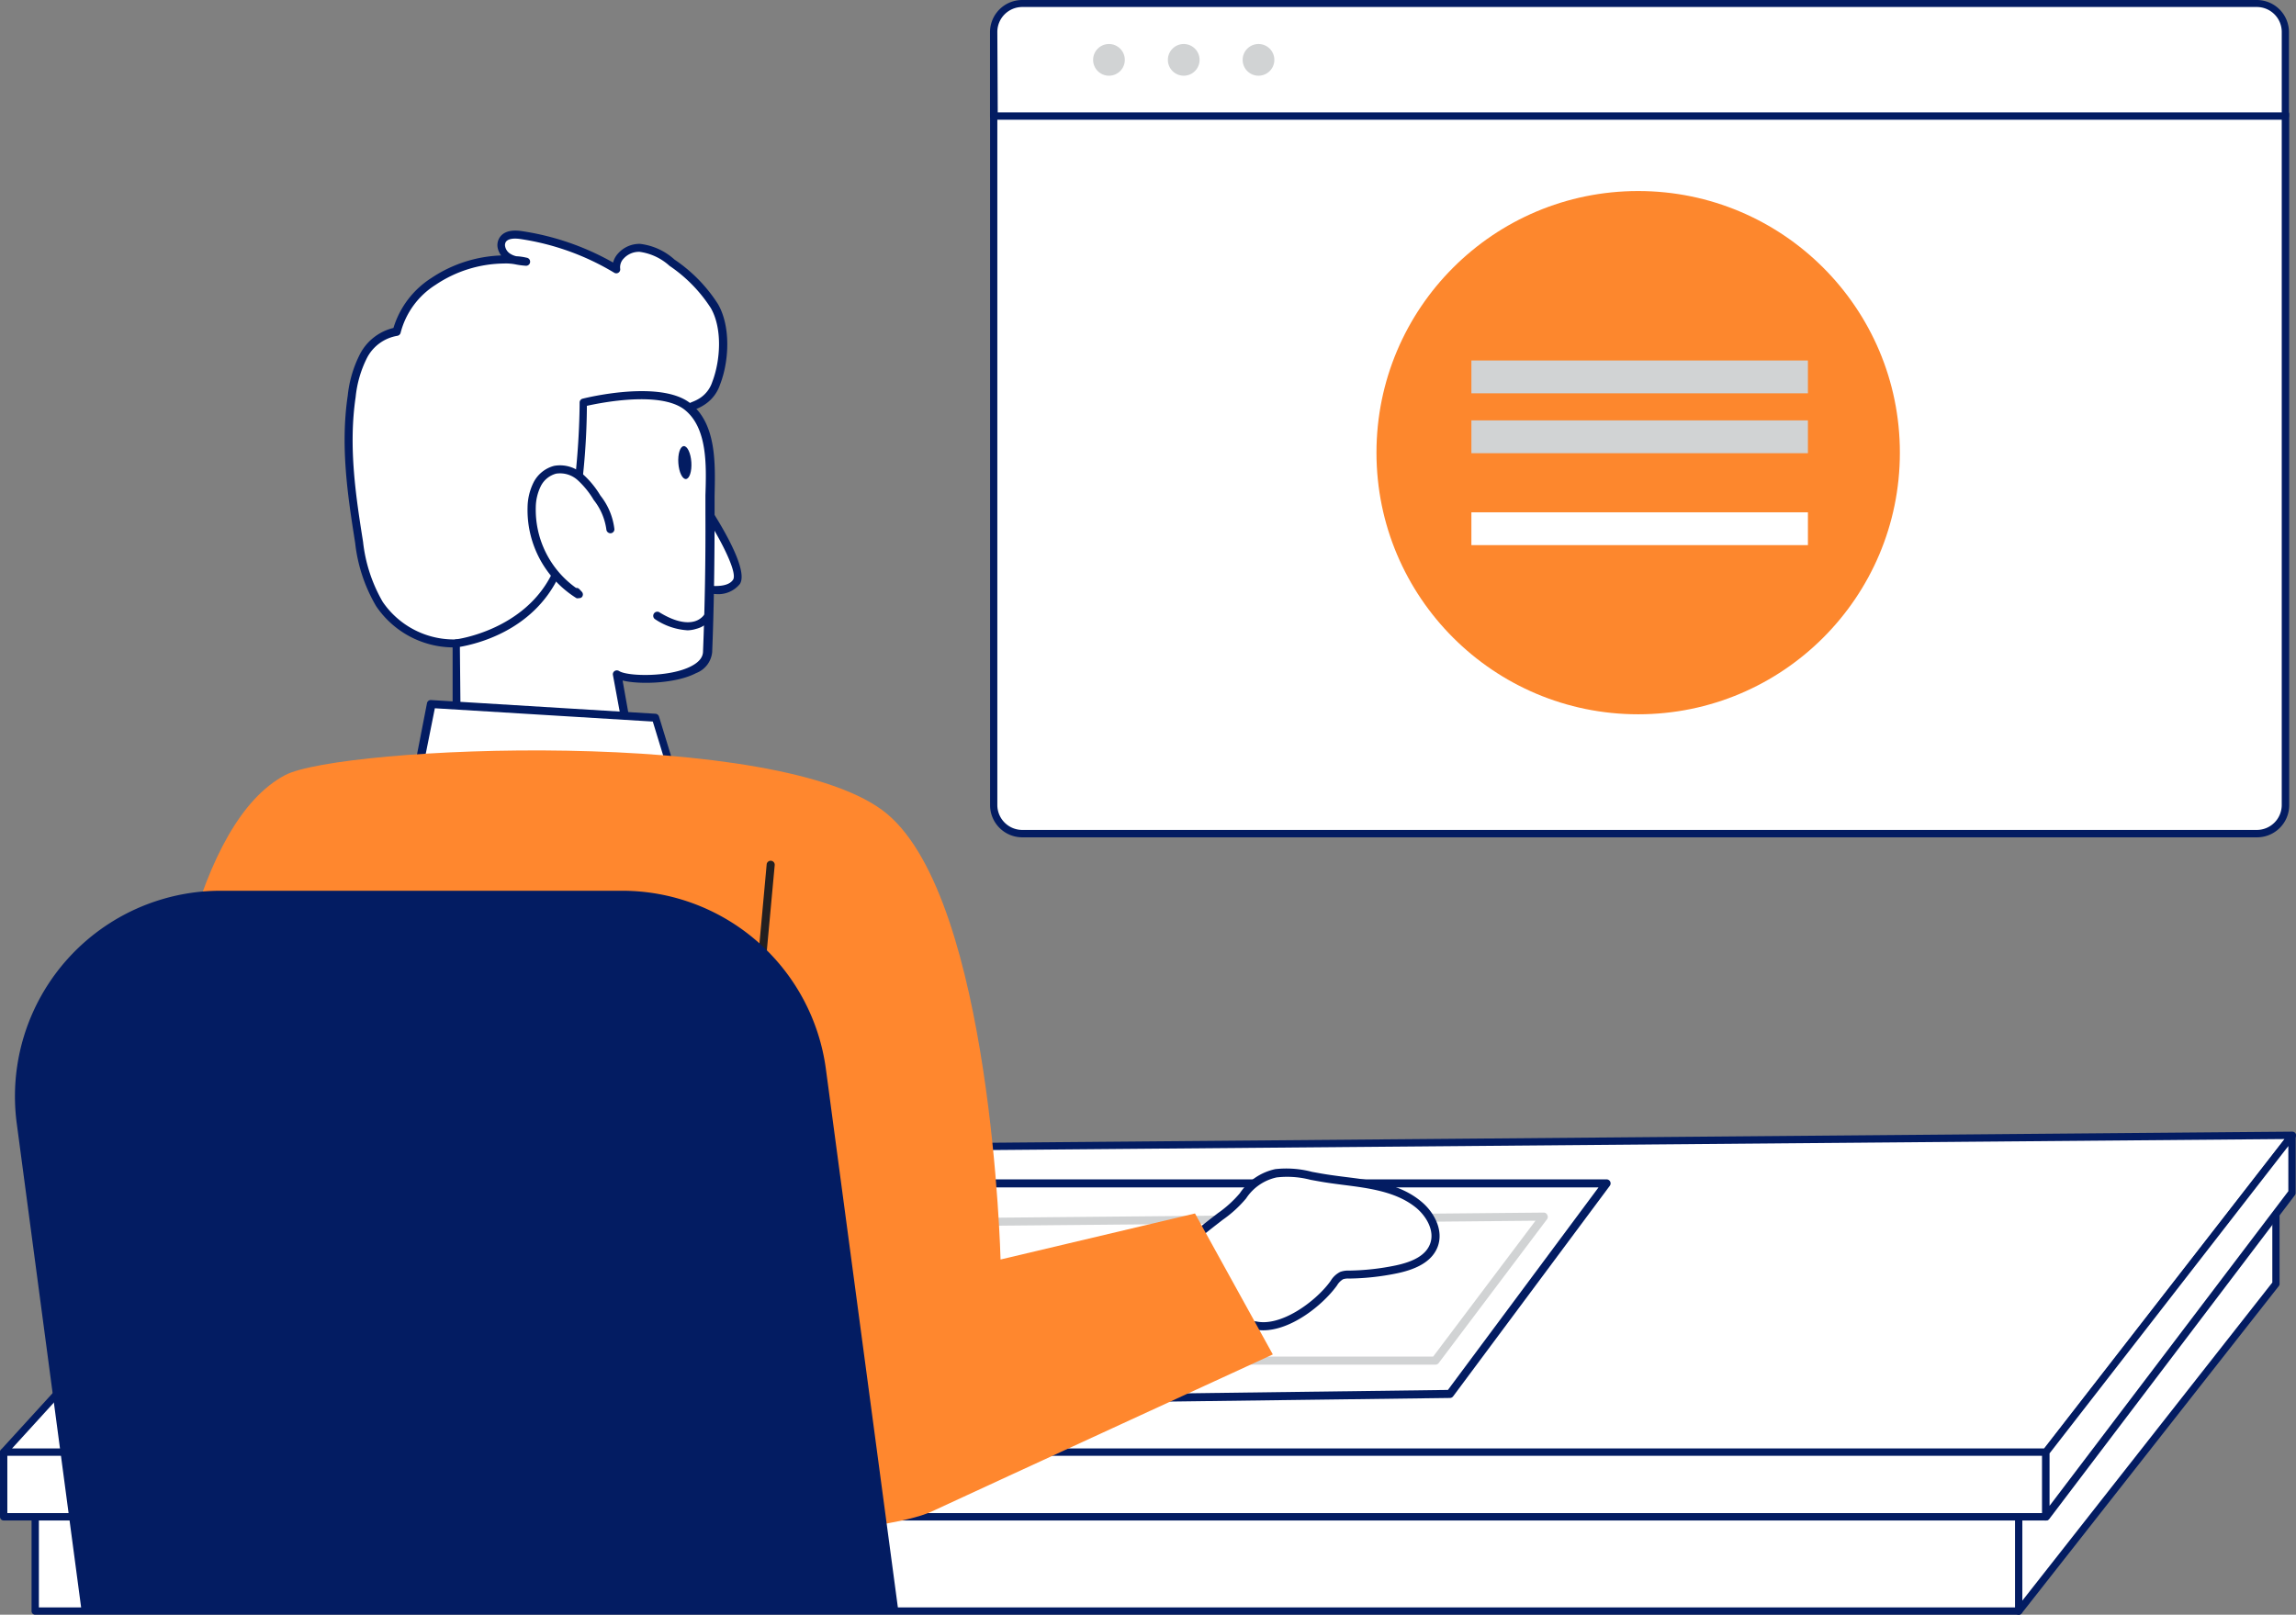
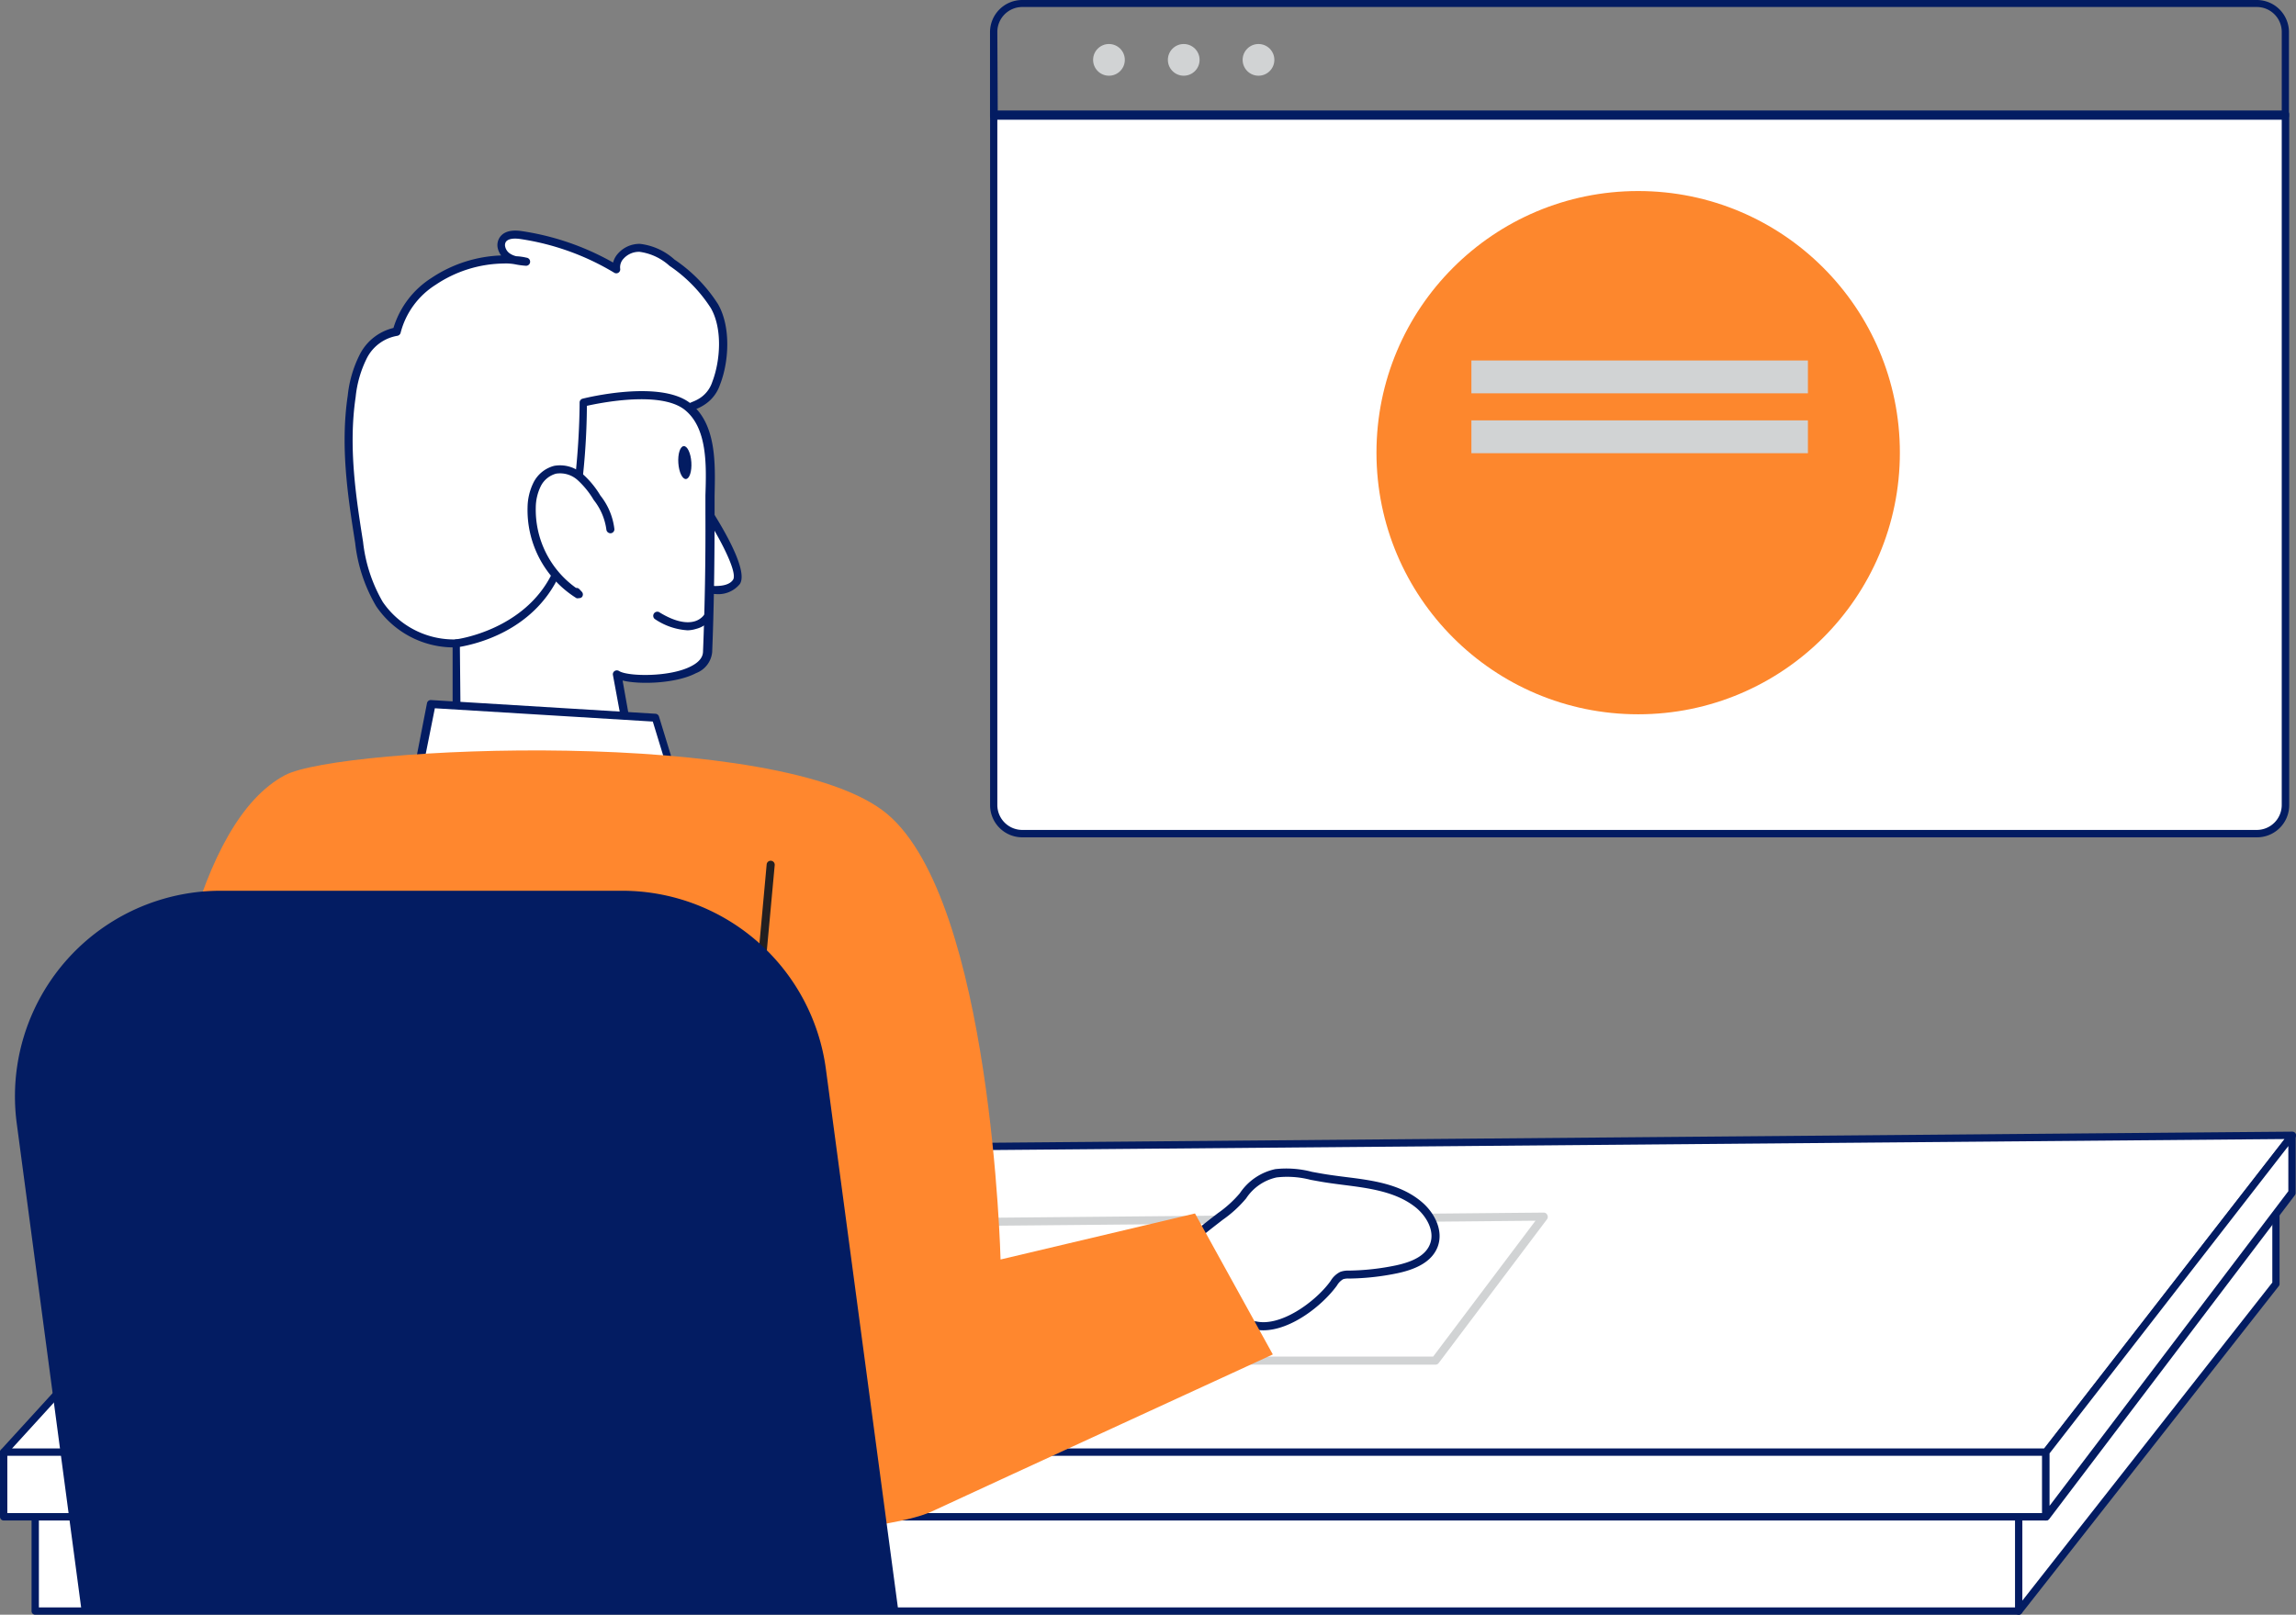
<svg xmlns="http://www.w3.org/2000/svg" width="552.717" height="388.823" viewBox="0 0 552.717 388.823">
  <rect x="0" y="0" width="552.717" height="388.823" fill="#808080" stroke="none" />
  <defs>
    <style>.a{fill:#fff;}.b{fill:#031c62;}.c{fill:#d1d3d4;}.d{fill:#ff872e;}.e{fill:#231f20;}.f{fill:#fd872d;}</style>
  </defs>
  <g transform="translate(-57.379 -49.66)">
    <path class="a" d="M61.75,278.5v22.707h477.5l61.9-78.815V195.17Z" transform="translate(4.098 136.406)" />
    <path class="b" d="M539.671,302.494H62.172a.872.872,0,0,1-.872-.872V278.916a.872.872,0,0,1,.736-.872l539.4-83.309a.891.891,0,0,1,.717.213.853.853,0,0,1,.31.659v27.221a.814.814,0,0,1-.194.542l-61.9,78.815a.892.892,0,0,1-.7.31ZM63.063,300.731h476.2L600.719,222.5V196.633L63.063,279.671Z" transform="translate(3.676 135.989)" />
    <path class="a" d="M126.712,177.258a21.641,21.641,0,0,1-18.619-9.493,37.315,37.315,0,0,1-4.882-14.821c-1.841-11.8-3.546-23.385-1.782-35.242a27.124,27.124,0,0,1,2.906-9.687,11.121,11.121,0,0,1,7.943-5.812,20.6,20.6,0,0,1,8.854-12.07,30.631,30.631,0,0,1,22.319-4.8,8.486,8.486,0,0,1-4.514-1.259,3.119,3.119,0,0,1-1.007-4.146c.949-1.279,2.829-1.221,4.4-.988a61.707,61.707,0,0,1,22.9,8.176c-.426-2.848,2.693-5.231,5.58-5.154a14.143,14.143,0,0,1,7.75,3.565A36.811,36.811,0,0,1,188.768,96c2.945,5.134,2.519,13.155.426,18.561a8.467,8.467,0,0,1-3.236,4.34c-1.124.833-2.635,1.143-3.739,1.937-2.247,1.589-1.647.639-2.616,3.468-2.092,6.1-3.216,11.9-6.471,17.631a110.279,110.279,0,0,1-11.043,15.5,59.034,59.034,0,0,1-22.862,17.437A32.936,32.936,0,0,1,126.712,177.258Z" transform="translate(40.599 27.319)" />
    <path class="b" d="M127.4,178.679h-.252a22.532,22.532,0,0,1-19.374-9.939,38.342,38.342,0,0,1-5.037-15.209c-1.7-10.811-3.642-23.075-1.782-35.513a28.287,28.287,0,0,1,3-10.075,12.322,12.322,0,0,1,8-6.18,21.738,21.738,0,0,1,9.106-12.012,32.181,32.181,0,0,1,16.817-5.444,4.785,4.785,0,0,1-.853-1.937,3.391,3.391,0,0,1,.6-2.538c1.434-1.937,4.34-1.511,5.309-1.376a63.431,63.431,0,0,1,21.893,7.556,5.115,5.115,0,0,1,1.2-2.189,6.9,6.9,0,0,1,5.289-2.306,14.918,14.918,0,0,1,8.292,3.778A36.811,36.811,0,0,1,190.1,96.048c3.139,5.5,2.616,13.911.465,19.374A9.2,9.2,0,0,1,187,120.13a10.484,10.484,0,0,1-2.151,1.143,8.506,8.506,0,0,0-1.627.814l-1.066.717c-.542.349-.542.349-.833,1.221l-.349,1.046c-.6,1.782-1.143,3.526-1.666,5.27a58.608,58.608,0,0,1-4.863,12.535,113.012,113.012,0,0,1-11.16,15.635,59.6,59.6,0,0,1-23.249,17.611A33.905,33.905,0,0,1,127.4,178.679Zm11.334-92.435a30.011,30.011,0,0,0-16.6,5.115,19.374,19.374,0,0,0-8.447,11.528.988.988,0,0,1-.833.775,10.113,10.113,0,0,0-7.227,5.231,26.853,26.853,0,0,0-2.771,9.493c-1.8,12.128.1,24.237,1.782,34.874a36.812,36.812,0,0,0,4.727,14.453,20.75,20.75,0,0,0,17.8,9.048h0a32.1,32.1,0,0,0,12.148-2.422,57.561,57.561,0,0,0,22.474-17.03,112.139,112.139,0,0,0,10.966-15.364,58.548,58.548,0,0,0,4.708-12.148c.523-1.763,1.066-3.526,1.686-5.347l.329-1.007c.446-1.356.562-1.569,1.627-2.247l1.007-.678a10.4,10.4,0,0,1,1.937-1.007,9.4,9.4,0,0,0,1.763-.911,7.381,7.381,0,0,0,2.906-3.875c1.937-5.057,2.48-12.768-.349-17.727a35.282,35.282,0,0,0-9.958-10.191,13.388,13.388,0,0,0-7.188-3.371,4.979,4.979,0,0,0-3.875,1.647,3,3,0,0,0-.814,2.4.949.949,0,0,1-1.453.969,61.223,61.223,0,0,0-22.552-8.1c-1.821-.271-2.964,0-3.468.62a1.473,1.473,0,0,0-.233,1.085,2.712,2.712,0,0,0,1.046,1.7,4.553,4.553,0,0,0,1.647.736,13.444,13.444,0,0,1,2.461.349.977.977,0,1,1-.252,1.937,18.312,18.312,0,0,1-2.519-.349,12.391,12.391,0,0,0-2.48-.194Z" transform="translate(40.141 26.867)" />
    <path class="a" d="M144.623,111.59s11.3,16.6,9.048,20.111-9.881,1.3-9.881,1.3" transform="translate(81.005 58.055)" />
    <path class="b" d="M149.061,135.115a20.033,20.033,0,0,1-5.076-.717.988.988,0,0,1-.659-1.2.949.949,0,0,1,1.2-.659c1.937.542,7.285,1.472,8.8-.891,1.182-1.937-3.778-11.315-9.028-19.045a.97.97,0,0,1,1.608-1.085c2.732,4.01,11.47,17.437,9.048,21.176A6.684,6.684,0,0,1,149.061,135.115Z" transform="translate(80.538 57.586)" />
    <path class="a" d="M169.8,101.5c7.11,5.657,5.231,17.844,5.27,25.748q0,16.72-.581,33.382c-.291,7.052-18.541,7.44-21.8,5.367l3.429,18.6-42-4.534V158.537s16.933-2.054,23.889-16.526,6.684-41.461,6.684-41.461S162.846,95.978,169.8,101.5Z" transform="translate(53.191 46.04)" />
    <path class="b" d="M156.592,186.033h-.1l-42.023-4.553a.949.949,0,0,1-.852-.949V159.005a.949.949,0,0,1,.852-.969c.155,0,16.488-2.17,23.133-15.964s6.587-40.686,6.587-41.035a.949.949,0,0,1,.736-.949c.756-.194,18.7-4.63,25.942,1.124h0c6.3,5,5.987,14.55,5.812,22.222v4.282c0,11.1-.136,22.339-.581,33.421a6.025,6.025,0,0,1-3.875,5.037c-4.785,2.519-13.562,2.809-17.689,1.782l3.022,16.972a1.027,1.027,0,0,1-.252.833.988.988,0,0,1-.717.271Zm-41.035-6.374,39.853,4.3-3.2-17.321a.93.93,0,0,1,.407-.969,1.007,1.007,0,0,1,1.066,0c2.092,1.337,12.341,1.531,17.437-1.2,1.782-.93,2.712-2.073,2.771-3.391.446-11.043.639-22.261.581-33.324v-4.379c.232-7.227.523-16.236-5.018-20.634h0c-5.812-4.553-20.111-1.686-23.52-.93,0,4.611-.407,27.821-6.781,41.112s-20.188,16.294-23.792,16.933Z" transform="translate(52.722 45.572)" />
    <path class="a" d="M142.443,122.392a15.035,15.035,0,0,0-3.216-7.595,21.679,21.679,0,0,0-4.088-5,7.362,7.362,0,0,0-6.025-1.744,6.839,6.839,0,0,0-4.32,3.507,13.232,13.232,0,0,0-1.317,5.541,23.889,23.889,0,0,0,11.3,21.021l-.62-.659" transform="translate(61.951 54.654)" />
    <path class="b" d="M135.276,139.472a.93.93,0,0,1-.581,0,24.993,24.993,0,0,1-11.76-21.893,13.853,13.853,0,0,1,1.434-5.948,7.75,7.75,0,0,1,4.96-4.01,8.137,8.137,0,0,1,6.839,1.937,22.087,22.087,0,0,1,4.3,5.212,15.906,15.906,0,0,1,3.371,8.1.969.969,0,0,1-.93.988,1.007,1.007,0,0,1-1.007-.93,14.589,14.589,0,0,0-3.042-7.091,20.828,20.828,0,0,0-3.875-4.785,6.3,6.3,0,0,0-5.192-1.55,5.812,5.812,0,0,0-3.681,3.022,11.916,11.916,0,0,0-1.2,5.115,23.133,23.133,0,0,0,9.687,19.374.949.949,0,0,1,.794.291l.62.659a.949.949,0,0,1,0,1.259.93.93,0,0,1-.736.252Z" transform="translate(61.445 54.216)" />
    <ellipse class="b" cx="1.569" cy="3.972" rx="1.569" ry="3.972" transform="translate(220.408 157.189) rotate(-3.85)" />
    <path class="a" d="M109.39,152.368l2.964-15.228,53.977,3.294,3.391,10.985S140.079,166.763,109.39,152.368Z" transform="translate(48.757 82.006)" />
    <path class="b" d="M137.873,159.921a66.9,66.9,0,0,1-28.422-6.161.969.969,0,0,1-.542-1.066l2.964-15.248a.93.93,0,0,1,1.007-.775l53.977,3.294a.949.949,0,0,1,.872.678l3.371,11a.949.949,0,0,1-.484,1.143,79.436,79.436,0,0,1-32.743,7.13Zm-26.833-7.614c27.124,12.225,53.4,1.259,58.123-.891l-2.926-9.571-52.466-3.2Z" transform="translate(48.289 81.564)" />
    <path class="a" d="M151.467,126.16s-3.022,5.812-12.477,0" transform="translate(76.505 71.713)" />
    <path class="b" d="M146.847,130.223a15.654,15.654,0,0,1-7.943-2.732.988.988,0,0,1,1.027-1.666c3.332,2.073,6.258,2.848,8.447,2.267a4.4,4.4,0,0,0,2.654-1.937.971.971,0,0,1,1.724.891,6.374,6.374,0,0,1-3.875,2.829A7.614,7.614,0,0,1,146.847,130.223Z" transform="translate(76.088 71.216)" />
    <path class="a" d="M549.472,267.066H57.83l65.8-72.189,485.094-4.107Z" transform="translate(0.423 132.281)" />
    <path class="b" d="M549.9,268.369H58.253a.833.833,0,0,1-.794-.523.853.853,0,0,1,.155-.949l65.873-72.169a.833.833,0,0,1,.639-.291L609.22,190.31h0a.911.911,0,0,1,.794.484.969.969,0,0,1-.1.949l-59.227,76.3A.891.891,0,0,1,549.9,268.369ZM60.268,266.606H549.45l57.871-74.514L124.455,196.2Z" transform="translate(0 131.85)" />
    <path class="a" d="M329.389,247.443l37.644-50.7H192.006L139.56,249.884Z" transform="translate(77.039 137.877)" />
-     <path class="b" d="M140.029,251.321a.949.949,0,0,1-.891-.581.988.988,0,0,1,.194-1.066L191.8,196.531a.911.911,0,0,1,.678-.291H367.561a.969.969,0,0,1,.775,1.55l-37.7,50.683a.988.988,0,0,1-.756.407L140.01,251.321Zm52.853-53.144-50.509,51.187,187-2.422,36.249-48.765Zm136.976,49.734Z" transform="translate(76.57 137.409)" />
    <path class="a" d="M343.429,200.87l-26.117,34.68H148.64l39.446-33.227Z" transform="translate(85.551 141.749)" />
    <path class="c" d="M317.788,236.988H149.115a.969.969,0,0,1-.62-1.724l39.427-33.227a1.046,1.046,0,0,1,.62-.213l155.343-1.453a.93.93,0,0,1,.872.523.988.988,0,0,1,0,1.027L318.641,236.6A.988.988,0,0,1,317.788,236.988ZM151.77,235.05H317.3l24.644-32.723-153.057,1.414Z" transform="translate(85.076 141.28)" />
    <rect class="a" width="491.623" height="15.558" transform="translate(58.253 399.347)" />
    <path class="b" d="M549.894,247H58.252a.891.891,0,0,1-.872-.891v-15.5a.891.891,0,0,1,.872-.891H549.894a.891.891,0,0,1,.872.891v15.5a.891.891,0,0,1-.872.891ZM59.143,245.219H549V231.425H59.143Z" transform="translate(0.001 168.794)" />
    <path class="a" d="M223.032,232.043c6.723,1.686,15.5-5,19.045-9.92a5.347,5.347,0,0,1,2.034-1.937,4.61,4.61,0,0,1,1.782-.232,60.658,60.658,0,0,0,11.373-1.259c3.642-.775,7.75-2.286,8.99-5.812s-.736-7.382-3.565-9.687c-6.432-5.425-15.713-5.134-23.985-6.645a30.417,30.417,0,0,0-10.365-1.007,12.768,12.768,0,0,0-7.924,5.425,36.1,36.1,0,0,1-6.858,6.045q-5.522,4.34-10.888,8.8c5.812,4.9,11.625,11.625,18.173,15.5a8.524,8.524,0,0,0,2.189.736Z" transform="translate(136.201 136.673)" />
    <path class="b" d="M225.749,233.847a9.821,9.821,0,0,1-2.5-.31h0a9.1,9.1,0,0,1-2.422-.988,74.673,74.673,0,0,1-12.361-10.133c-2.054-1.937-3.875-3.759-5.948-5.405a.969.969,0,0,1,0-1.492c3.623-3,7.285-5.967,10.908-8.8l1.414-1.085a27.57,27.57,0,0,0,5.27-4.785,13.7,13.7,0,0,1,8.544-5.812,24.159,24.159,0,0,1,8.835.659l1.937.349c1.937.349,4.01.62,6.006.872,6.549.814,13.31,1.666,18.425,5.987,3.022,2.519,5.386,6.858,3.875,10.85-1.221,3.158-4.379,5.231-9.687,6.355a60.744,60.744,0,0,1-11.625,1.279,4.01,4.01,0,0,0-1.434.155,4.165,4.165,0,0,0-1.472,1.492l-.155.213C239.951,227.861,232.472,233.847,225.749,233.847Zm-1.937-2.189c6.045,1.531,14.492-4.689,18.037-9.532l.136-.194a5.638,5.638,0,0,1,2.306-2.151,5.54,5.54,0,0,1,2.112-.31,58.838,58.838,0,0,0,11.218-1.24c4.611-.969,7.323-2.654,8.273-5.154,1.2-3.081-.794-6.587-3.274-8.68-4.689-3.875-11.16-4.747-17.437-5.541-1.937-.252-4.107-.523-6.1-.891l-1.937-.349a22.2,22.2,0,0,0-8.176-.581,11.76,11.76,0,0,0-7.343,5.057,28.944,28.944,0,0,1-5.638,5.154l-1.376,1.066c-3.313,2.577-6.665,5.289-9.978,8.021,1.724,1.492,3.449,3.139,5.134,4.727a73.62,73.62,0,0,0,12.031,9.881,7.247,7.247,0,0,0,1.937.775Z" transform="translate(135.731 136.147)" />
    <path class="d" d="M75.218,337.742s-7.866-166.348,34.6-188.861c13.213-7.013,119.811-11.8,144.978,9.377s27.26,107.256,27.26,107.256l46.808-11.082L347.6,288.376s-68.953,31.7-82.147,37.838C242.9,336.7,75.218,337.742,75.218,337.742Z" transform="translate(16.185 87.431)" />
    <path class="e" d="M149.064,253.082h0a.969.969,0,0,1-.872-1.066l8.622-94.508a.973.973,0,0,1,1.937.174l-8.718,94.6A.969.969,0,0,1,149.064,253.082Z" transform="translate(85.127 100.27)" />
    <path class="b" d="M205.461,160.37H108.745A49.5,49.5,0,0,0,59.669,216.4L75.285,333.828H271.9L254.459,203.342a49.5,49.5,0,0,0-49-42.972Z" transform="translate(1.742 103.783)" />
    <path class="d" d="M189.324,225.957c6.239,0,6.239-9.687,0-9.687S183.085,225.957,189.324,225.957Z" transform="translate(119.303 156.185)" />
    <path class="d" d="M190.047,225.957c6.239,0,6.258-9.687,0-9.687S183.809,225.957,190.047,225.957Z" transform="translate(119.975 156.185)" />
    <path class="a" d="M311.59,282.624l59.247-78.117V190.77l-59.247,76.3Z" transform="translate(238.306 132.281)" />
    <path class="b" d="M312.021,283.893h-.291a.852.852,0,0,1-.6-.833v-15.5a.814.814,0,0,1,.194-.542l59.247-76.3a.852.852,0,0,1,.969-.31.891.891,0,0,1,.6.853V205a.911.911,0,0,1-.174.542l-59.15,78A.911.911,0,0,1,312.021,283.893Zm.872-16.158v12.632l57.484-75.773V193.725Z" transform="translate(237.874 131.902)" />
    <path class="b" d="M308.641,262.19a.891.891,0,0,1-.891-.872V238.611a.911.911,0,0,1,.891-.891.891.891,0,0,1,.872.891v22.707A.872.872,0,0,1,308.641,262.19Z" transform="translate(234.706 176.293)" />
    <path class="a" d="M180.85,63.85H491.808V230.217a6.878,6.878,0,0,1-6.878,6.878h-297.2a6.878,6.878,0,0,1-6.878-6.878V63.85Z" transform="translate(115.746 13.302)" />
    <path class="b" d="M485.332,238.417H188.15a7.75,7.75,0,0,1-7.75-7.75V64.281a.891.891,0,0,1,.891-.891H492.249a.911.911,0,0,1,.891.891V230.648a7.75,7.75,0,0,1-7.808,7.769ZM182.144,65.172V230.648a6.006,6.006,0,0,0,6.006,5.987H485.332a6.006,6.006,0,0,0,6.006-5.987V65.172Z" transform="translate(115.324 12.871)" />
    <circle class="f" cx="63" cy="63" r="63" transform="translate(388.737 95.66)" />
-     <path class="a" d="M187.728,50.1H484.91a6.878,6.878,0,0,1,6.878,6.878V77.2H180.85V57a6.878,6.878,0,0,1,6.878-6.9Z" transform="translate(115.746 0.412)" />
    <path class="b" d="M492.239,78.489H181.281a.872.872,0,0,1-.891-.872V57.41a7.75,7.75,0,0,1,7.75-7.75h297.2a7.75,7.75,0,0,1,7.75,7.75V77.617a.891.891,0,0,1-.852.872ZM182.25,76.726h309.1V57.352a6.006,6.006,0,0,0-6.006-6.006H188.159a6.006,6.006,0,0,0-6.006,6.006Z" transform="translate(115.315 0)" />
    <circle class="a" cx="5.367" cy="5.367" r="5.367" transform="translate(323.72 128.978)" />
    <circle class="a" cx="5.367" cy="5.367" r="5.367" transform="translate(323.72 147.965)" />
    <circle class="a" cx="5.367" cy="5.367" r="5.367" transform="translate(323.72 166.952)" />
    <rect class="c" width="81.013" height="7.905" transform="translate(411.588 136.465)" />
    <rect class="c" width="81.013" height="7.905" transform="translate(411.588 150.885)" />
-     <path class="a" d="M0,0H81.013V7.9H0Z" transform="translate(411.588 173.025)" />
    <circle class="c" cx="3.817" cy="3.817" r="3.817" transform="translate(320.523 60.258)" />
    <circle class="c" cx="3.817" cy="3.817" r="3.817" transform="translate(338.522 60.258)" />
    <circle class="c" cx="3.817" cy="3.817" r="3.817" transform="translate(356.521 60.258)" />
  </g>
</svg>